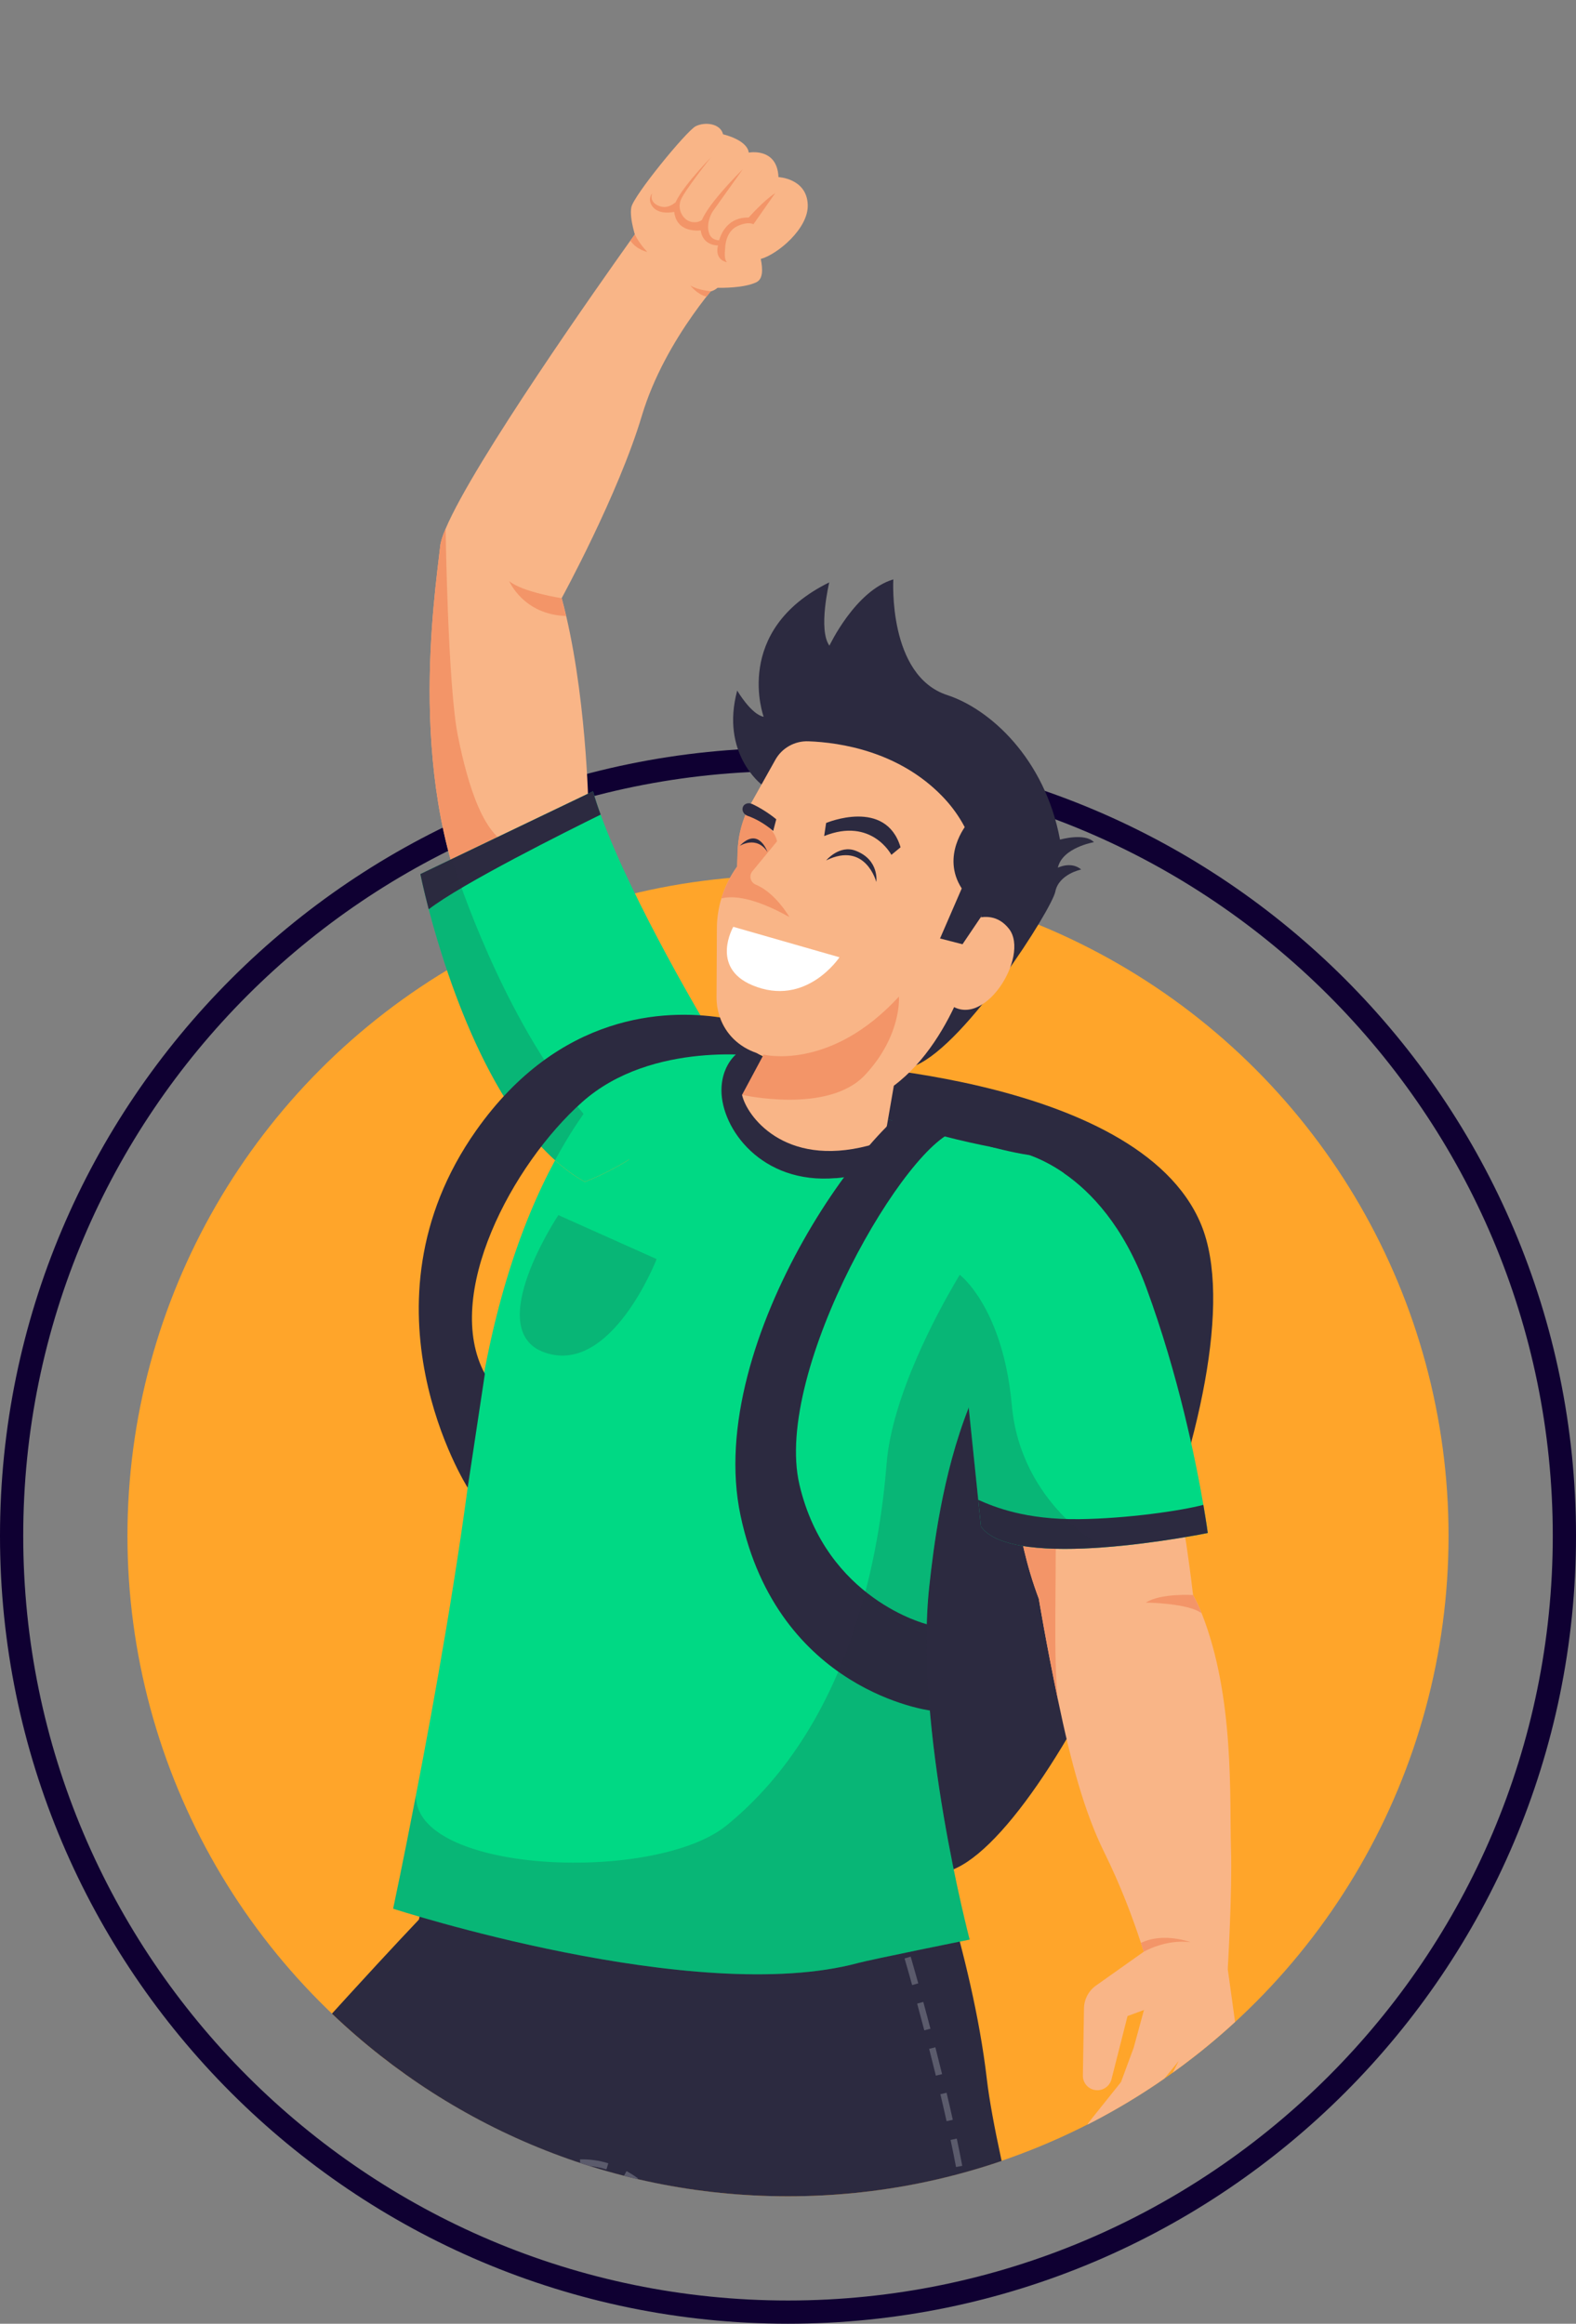
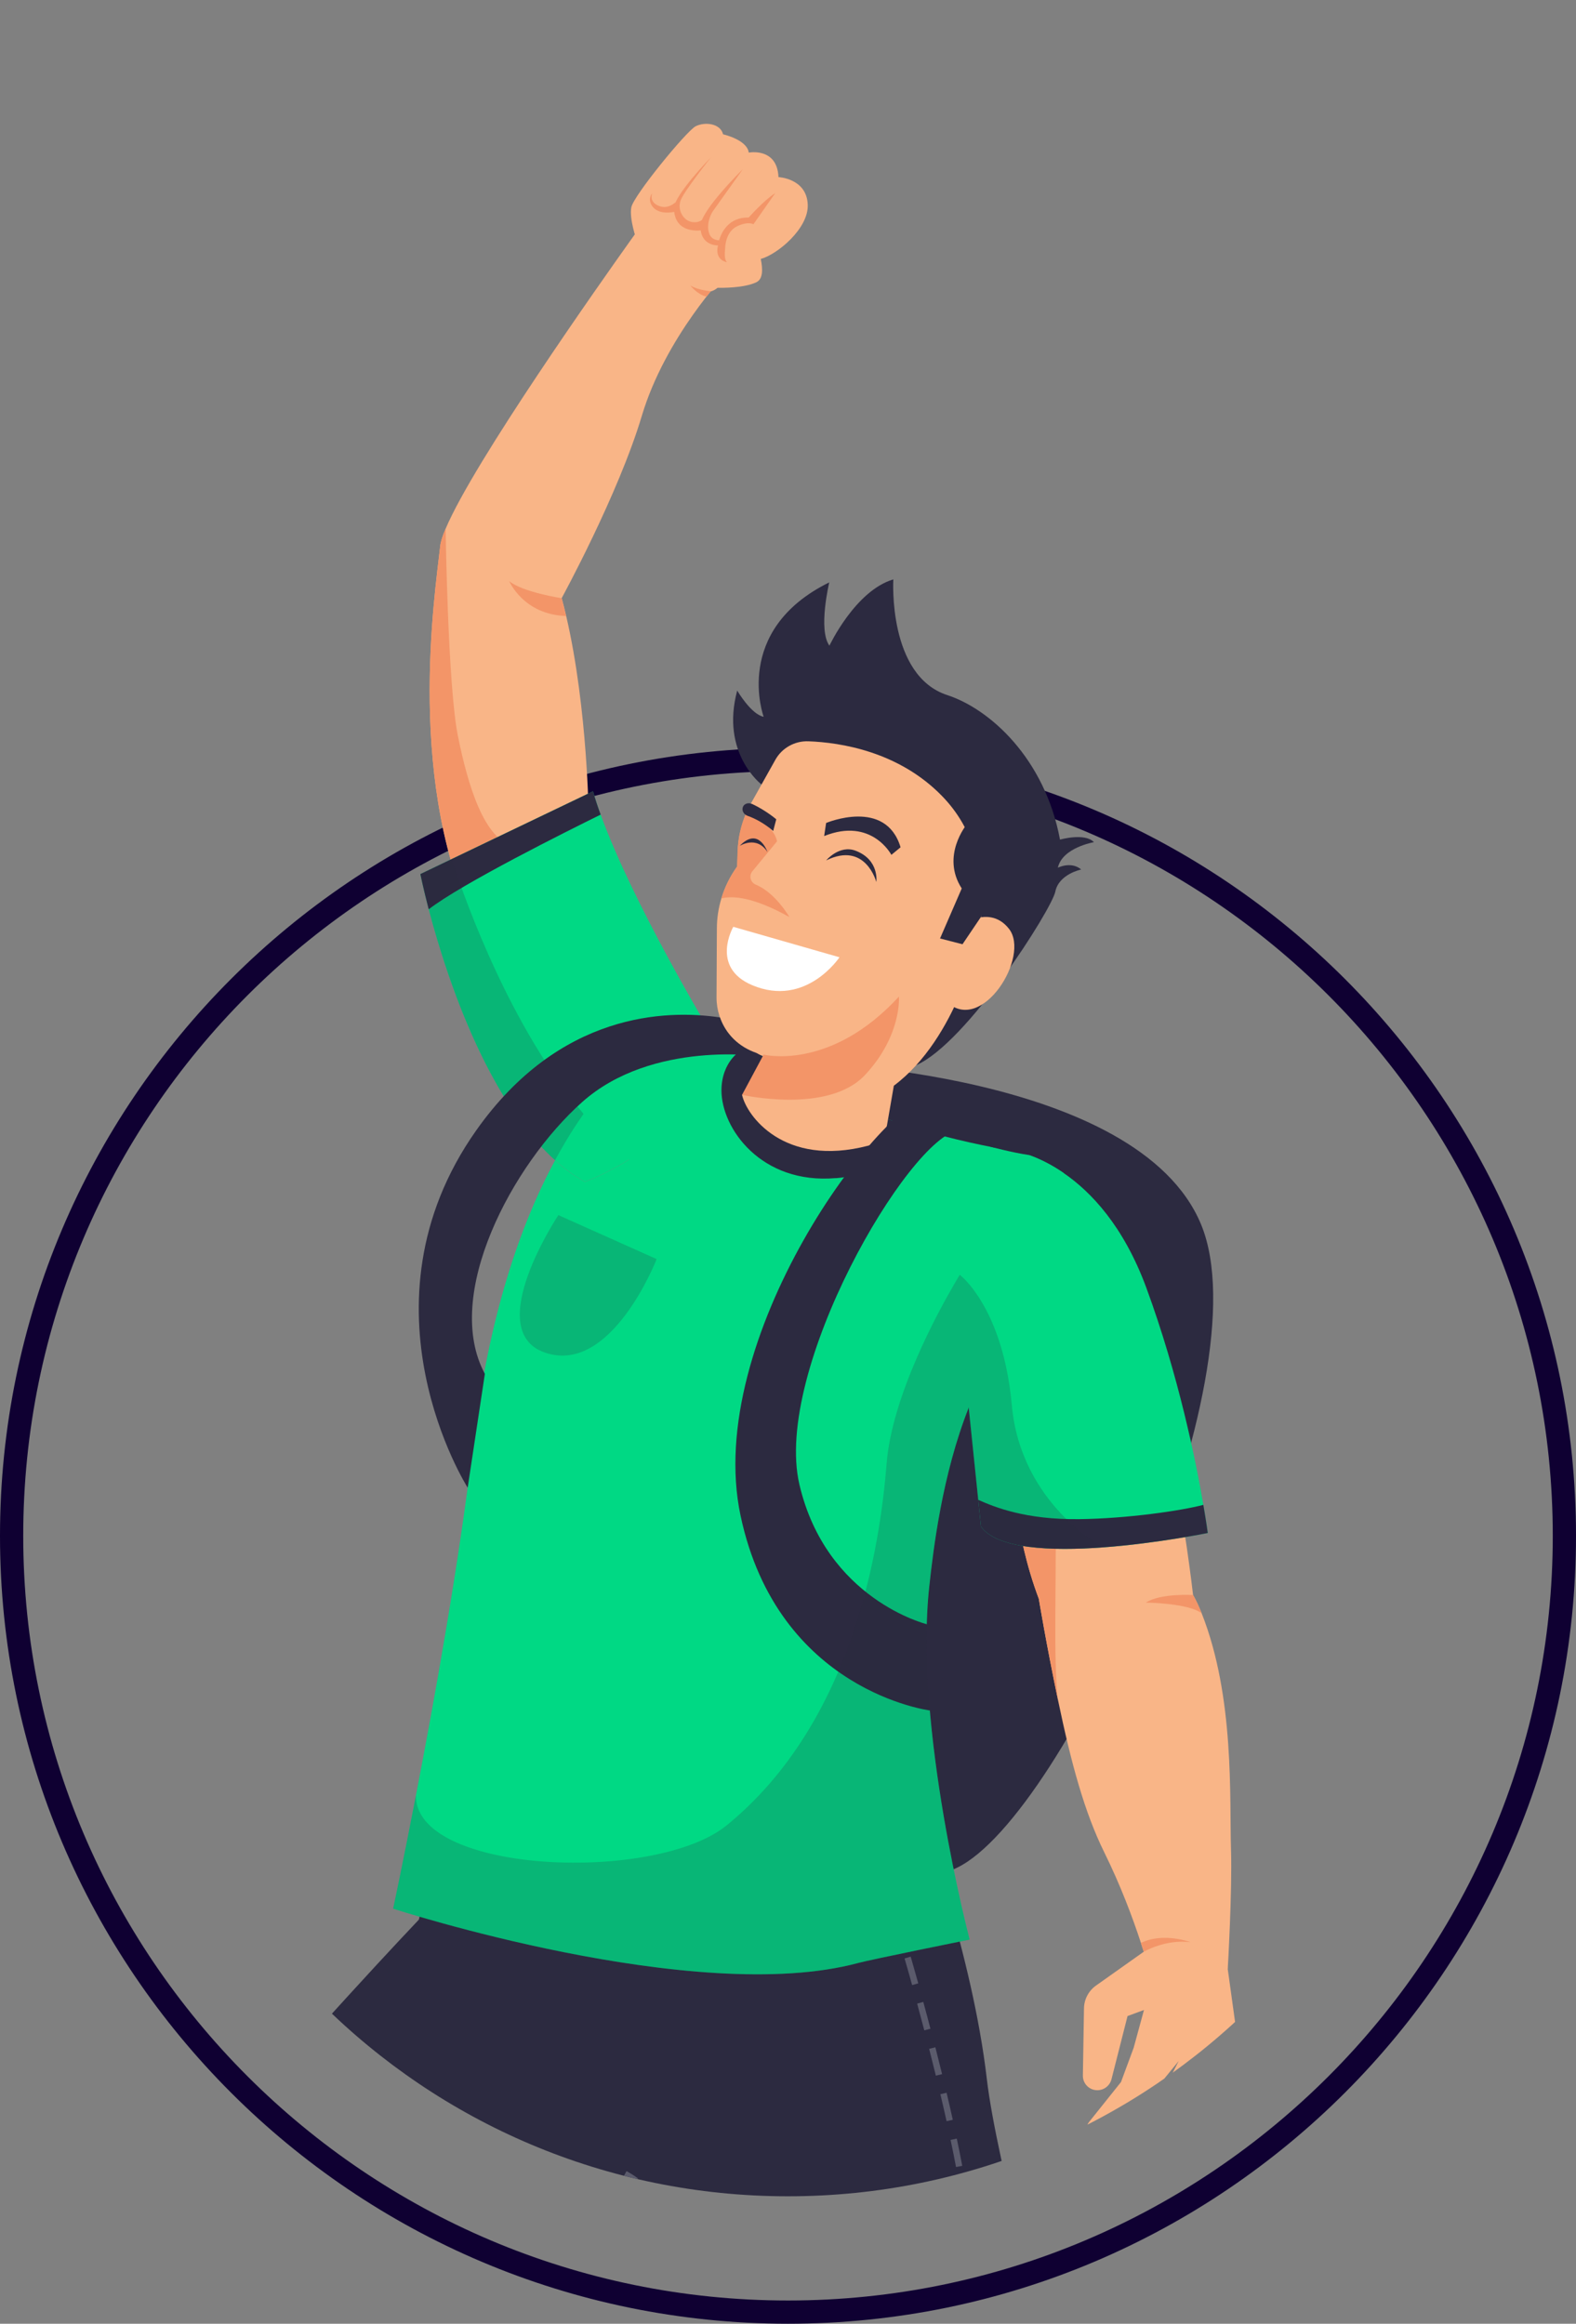
<svg xmlns="http://www.w3.org/2000/svg" id="Layer_2" data-name="Layer 2" viewBox="0 0 185.24 273.16">
  <rect x="0" y="0" width="185.24" height="273.16" fill="#808080" stroke="none" />
  <defs>
    <style>      .cls-1, .cls-2, .cls-3, .cls-4, .cls-5, .cls-6, .cls-7, .cls-8, .cls-9, .cls-10, .cls-11 {        stroke-width: 0px;      }      .cls-1, .cls-9 {        fill: #2c2a40;      }      .cls-2 {        fill: #ffa52a;      }      .cls-3 {        fill: #0f0032;      }      .cls-4 {        fill: #5b5b6c;      }      .cls-5 {        fill: none;      }      .cls-6 {        fill: #f39568;      }      .cls-7 {        fill: #b0b1ca;      }      .cls-8 {        fill: #00d984;      }      .cls-12 {        clip-path: url(#clippath);      }      .cls-9 {        opacity: .2;      }      .cls-10 {        fill: #fff;      }      .cls-11 {        fill: #f9b587;      }    </style>
    <clipPath id="clippath">
      <path class="cls-5" d="M170.25,180.54c0,42.88-34.76,77.64-77.64,77.64S14.98,223.42,14.98,180.54,43.67,0,86.54,0s83.71,137.67,83.71,180.54Z" />
    </clipPath>
  </defs>
  <g id="OBJECTS">
    <g>
      <g>
        <path class="cls-3" d="M92.62,273.16C41.55,273.16,0,231.61,0,180.54s41.55-92.62,92.62-92.62,92.62,41.55,92.62,92.62-41.55,92.62-92.62,92.62ZM92.62,90.65c-49.57,0-89.89,40.33-89.89,89.89s40.33,89.89,89.89,89.89,89.89-40.33,89.89-89.89-40.33-89.89-89.89-89.89Z" />
-         <circle class="cls-2" cx="92.62" cy="180.54" r="77.64" />
      </g>
      <g class="cls-12">
        <g>
          <g>
            <path class="cls-7" d="M184.97,286.94c-1.7-.1-3.1-.96-4.3-2.22-.04-.04-.08-.08-.11-.12,0,0,0,0,0,0-2.1-2.25-3.6-5.69-5.09-8.27-.43-.76-.87-1.45-1.32-2.01-1.4-1.77-3.85-6.42-5.98-10.72-.11-.22-.22-.43-.32-.65-2.07-4.2-3.77-7.87-3.77-7.87,0,0,.79-2.3,2.04-4.67.39-.73.82-1.46,1.28-2.13.93-1.35,2.01-2.47,3.17-2.82,3.59-1.11,6.92,1.28,9.69,4.49,2.71,3.15,10.16,16.44,11.37,21.96.03.12.05.23.07.34,1.26,6.94-1.1,15-6.72,14.68Z" />
            <path class="cls-1" d="M184.97,286.94c-1.75-.1-3.19-1.02-4.42-2.34,3.91,1.87,6.29.74,7.66-.81,1.71-1.94,2.36-7.26,1.91-9.51-1.09-5.47-5.14-14.05-7.2-17.47-2.06-3.42-6.15-9.05-10.12-9.6-2.27-.32-4.19.4-5.42,1.07.93-1.35,2.01-2.47,3.17-2.82,3.59-1.11,6.92,1.28,9.69,4.49,2.76,3.22,10.48,17.02,11.44,22.3,1.26,6.94-1.1,15-6.72,14.68Z" />
            <path class="cls-9" d="M184.97,286.94c-1.7-.1-3.1-.96-4.3-2.22-.04-.04-.08-.08-.11-.12,0,0,0,0,0,0-2.1-2.25-3.6-5.69-5.09-8.27-.43-.76-.87-1.45-1.32-2.01-1.4-1.77-3.85-6.42-5.98-10.72-.11-.22-.22-.43-.32-.65.67-.79,1.56-1.13,2.72-.81,0,0,2.79,2.57,5.42,7.86,2.9,5.81,4.42,11.33,9.84,11.37,5.42.05,4.44-3.51,5.17-8.63.1-.71.33-.95.64-.82.03.12.05.23.07.34,1.26,6.94-1.1,15-6.72,14.68Z" />
          </g>
          <path class="cls-1" d="M94.71,124.9s39.01,1.06,46.46,19.03c7.44,17.97-16.01,69.44-28.65,75.61-12.64,6.18-30.46-1.36-36.5-7.74-6.04-6.37,4-81.48,18.69-86.91Z" />
          <g>
            <g>
              <path class="cls-11" d="M119.07,172.79s.06,7.26,3.03,15.15c0,0,.87,5.27,2.23,11.79,0,0,0,0,0,0,1.6,7.69,3.16,13.34,5.46,18.01,1.94,3.93,3.35,7.71,4.31,10.65.12.36.23.7.33,1.03h0c.91,2.95,1.32,4.83,1.32,4.83l8.56-2.85s.53-9.02.38-13.93c-.19-6.09.45-17.98-3.45-27.83h0c-.31-.79-.65-1.51-1.01-2.15,0,0-1.1-9.71-2.68-16.13-.53-2.13-1.1-3.89-1.71-4.82,0,0-12.67-1.33-16.77,6.23Z" />
              <path class="cls-6" d="M134.7,188.39s4.98.05,6.54,1.26h0c-.31-.79-.65-1.51-1.01-2.15,0,0-3.83-.23-5.53.88Z" />
              <path class="cls-6" d="M119.07,172.79s.06,7.26,3.03,15.15c0,0,.87,5.27,2.23,11.79-.53-4.91-.16-13.73-.26-20.16-.07-4.39,3.88-5.42,7.34-6.66,1.44-.52,4.26-1.05,5.93-1.6.07-.02.14.05.21.07-.53-2.13-1.1-3.89-1.71-4.82,0,0-12.67-1.33-16.77,6.23Z" />
            </g>
            <path class="cls-11" d="M137.02,227.6l-8.2,5.81c-.87.62-1.39,1.61-1.41,2.67l-.13,7.9c-.02.94.73,1.72,1.68,1.73h0c.79.01,1.48-.52,1.68-1.28l1.89-7.44,1.93-.71-1.21,4.44-1.49,4.03-3.74,4.68c-.54.68-.41,1.68.3,2.19h0c.62.45,1.47.37,1.99-.18l4.93-5.12,3.3-4.04-2.59,5.08-5,7.47c-.33.49-.33,1.14,0,1.63h0c.51.76,1.59.86,2.24.22l5.42-5.39,3.08-4.8-2.71,8.47-2.4,5.42c-.27.6-.05,1.3.51,1.65h0c.62.38,1.43.19,1.81-.42l3.48-5.63,2.51-6.53-1.62,5.62-.89,1.92c-.19.4-.01.87.39,1.06h0c.35.16.76.05.98-.26l1.33-1.84,1.97-4.66-2.76-19.96s-1.15-2.74-7.25-3.73Z" />
            <path class="cls-6" d="M134.43,229.44s2.53-1.51,5.5-1.13c0,0-3.2-1.21-5.83.09l.33,1.03Z" />
          </g>
          <g>
            <path class="cls-11" d="M56.3,109.72c-8.73-17.21-5.18-39.81-4.56-45.52.05-.5.27-1.2.64-2.05h0c3.31-7.86,18.29-29.06,21.7-33.85.23-.33.41-.57.53-.74.11-.15.16-.23.16-.23l10.51,4.89s-7.07,7.39-9.84,16.66-9.42,21.43-9.42,21.43c2.93,10.76,3.15,24.83,3.15,24.83-5.08,11.93-12.86,14.57-12.86,14.57Z" />
            <path class="cls-6" d="M56.3,109.72c-8.73-17.21-5.18-39.81-4.56-45.52.05-.5.27-1.2.64-2.05,0,.28.26,18.48,1.44,24.36,1.2,5.93,3.1,12.15,6.56,12.98,3.46.83,6.91-1.13,8.79-4.33-5.08,11.93-12.86,14.57-12.86,14.57Z" />
            <g>
              <path class="cls-11" d="M74.81,28.18c1.41,1.49,7.51,5.63,8.4,6.03.31.14.73-.06,1.14-.38.41.01,3.09.05,4.55-.65.8-.39.76-1.53.52-2.74,1.93-.52,5.65-3.58,5.52-6.4-.13-3.08-3.44-3.22-3.44-3.22-.15-3.53-3.49-2.88-3.49-2.88-.21-1.53-3.02-2.15-3.02-2.15-.32-1.3-2.15-1.49-3.22-.95-1.07.54-7.32,8.17-7.57,9.54-.25,1.37.61,3.79.61,3.79Z" />
              <path class="cls-6" d="M84.39,28.86c-.42,1.78,1.07,1.97,1.07,1.97-.31-.22-.3-.98-.23-1.63,0,0,0-.44.15-.98t0,0c.17-.58.52-1.27,1.25-1.62,1.32-.63,1.93-.24,1.93-.24l2.56-3.66c-1.35.86-3.12,2.87-3.12,2.87-2.36-.04-3.19,1.72-3.48,2.68-.46-.02-.98-.21-1.18-.85-.4-1.27.42-2.53.42-2.53l3.55-4.98s-4.9,4.8-4.97,6.62c-.09,2.42,2.04,2.34,2.04,2.34Z" />
              <path class="cls-6" d="M83.6,18.45s-3.18,4-3.59,5.08c-.44,1.18.33,2.33,1.19,2.54.86.21,1.34-.24,1.34-.24l.03,1.23s-3.3.6-3.35-2.55c-.02-1.57,4.39-6.06,4.39-6.06Z" />
              <path class="cls-6" d="M79.4,23.77s-.78.79-1.76.5c-.98-.29-1.19-.94-.98-1.54,0,0-.57.59-.05,1.43.68,1.09,2.31.85,2.82.7l-.03-1.08Z" />
            </g>
-             <path class="cls-6" d="M76.07,29.61s-1.2-.22-1.98-1.31c.23-.33.41-.57.53-.74,0,0,.48,1.04,1.45,2.04Z" />
            <path class="cls-6" d="M83.55,34.24s-1.54-.13-2.41-.68c0,0,.81,1.06,1.9,1.31l.51-.63Z" />
            <path class="cls-6" d="M66.02,70.32s-4.6-.7-6.17-2.01c0,0,1.68,3.96,6.69,4.1l-.53-2.1Z" />
          </g>
          <path class="cls-1" d="M171.42,269.19c-1.85,1.38-1,1.69-2.83,2.68-1.77.96-6.43,4.77-6.71,5.01,0,0-.01.01-.01.01-12.17,12.92-32.67,33.02-43.79,34.55-10.48,1.44-26.09-27.94-36.06-49.51h0c-.11-.16-4.17-6.16-10.25-4.39-6.15,1.79-28.83,23.07-39.26,28.46,0,0,13.99.72,18.56,6.58,4.57,5.86,17.31,11.47,19.62,12.39,2.31.93,3.52-.11,5.67,1.31s5.4,3.17,5.4,3.17c.09,6.53-2.35,12.18-7.12,17.85,0,0-1.99-1.07-3.89-1.64-2.65-.78-8.23-2.25-9.22-4.08-.99-1.83-35.46-9.08-35.46-9.08,0,0-26.48-5.25-28.54-17.81s51.71-69.04,51.71-69.04l4.16-18.11,19.41,3.21h0s35.42,2.68,35.42,2.68c0,0,6.06,16.28,7.76,30.97,1.14,9.83,7.65,33.18,7.65,33.18,0,0,5.99-6.16,17.65-11.15,2.98-1.28,6.05-2.67,8.97-4.03h0s4.42-2.22,5.96-4.36c1.54-2.14,2.48-1.32,4.15-1.82,1.67-.5,3.07-2.52,4.19-2.32,1.11.21,1.44.76,1.44.76,2.84,2.67,4.12,4.43,6.01,10.97,0,0,1.27,2.2-.59,3.58Z" />
          <g>
            <path class="cls-4" d="M139.74,272.88l.4.63c-.83.53-1.72,1.15-2.64,1.85l-.45-.6c.94-.71,1.85-1.34,2.69-1.88Z" />
            <path class="cls-4" d="M144.6,270.24l.35.66c-.8.42-1.57.82-2.29,1.17-.2.1-.4.2-.61.31l-.35-.66c.21-.11.42-.22.63-.32.71-.35,1.48-.74,2.27-1.16Z" />
            <path class="cls-4" d="M149.77,268.21c-.96.57-1.91,1.11-2.83,1.62l-.36-.66c.91-.51,1.86-1.05,2.82-1.61l.38.65Z" />
            <path class="cls-4" d="M154.47,265.32c-.89.57-1.82,1.15-2.77,1.73l-.39-.64c.94-.57,1.87-1.15,2.75-1.72l.4.63Z" />
            <path class="cls-4" d="M167.46,257.52c.19.22.38.45.56.68-.59.08-1.45.22-2.38.44l-.17-.73c.75-.18,1.44-.3,1.99-.39Z" />
-             <path class="cls-4" d="M163.26,258.55l.26.7c-1.1.41-1.94.88-2.5,1.4-.05.05-.11.1-.17.15l-.5-.56c.06-.05.11-.1.16-.14.63-.59,1.56-1.11,2.75-1.55Z" />
            <path class="cls-4" d="M158.61,261.62l.44.61c-.76.56-1.67,1.18-2.69,1.86l-.42-.62c1.01-.67,1.91-1.3,2.66-1.85Z" />
            <path class="cls-4" d="M109.37,238.48l-.73.19c-.28-1.05-.56-2.1-.84-3.14l.72-.2c.29,1.05.57,2.1.84,3.15Z" />
            <path class="cls-4" d="M107.93,233.15l-.72.2c-.29-1.05-.59-2.1-.89-3.13l.72-.21c.3,1.03.59,2.08.89,3.14Z" />
            <path class="cls-4" d="M111.99,249.19l-.73.16c-.23-1.02-.47-2.09-.73-3.17l.73-.17c.26,1.08.5,2.15.73,3.18Z" />
            <path class="cls-4" d="M110.73,243.82l-.73.18c-.25-1.02-.52-2.08-.79-3.15l.73-.19c.27,1.07.54,2.14.79,3.16Z" />
            <path class="cls-4" d="M106.41,227.85l-.72.21c-.31-1.06-.62-2.1-.93-3.12l.72-.22c.31,1.02.62,2.06.93,3.12Z" />
            <path class="cls-4" d="M103.11,217.32l-.71.24c-.38-1.12-.74-2.15-1.07-3.07l.7-.26c.34.92.7,1.96,1.08,3.08Z" />
            <path class="cls-4" d="M104.81,222.57l-.72.22c-.33-1.07-.67-2.11-.99-3.1l.71-.23c.32.99.66,2.03.99,3.11Z" />
            <path class="cls-4" d="M117.32,276.11l-.71.24c-.34-.99-.67-2.04-.97-3.13l.72-.2c.3,1.07.62,2.11.96,3.09Z" />
            <path class="cls-4" d="M113.11,254.6l-.74.14c-.19-1-.4-2.07-.64-3.19l.73-.15c.24,1.12.45,2.2.64,3.2Z" />
            <path class="cls-4" d="M115.8,270.86l-.73.18c-.26-1.04-.49-2.12-.71-3.19l.74-.15c.21,1.07.45,2.13.7,3.16Z" />
            <path class="cls-4" d="M114.7,265.5l-.74.12c-.18-1.08-.34-2.16-.47-3.23l.74-.09c.13,1.06.29,2.14.47,3.2Z" />
            <path class="cls-4" d="M113.98,260.06l-.74.09c-.12-.96-.27-2.04-.47-3.2l.74-.12c.2,1.18.36,2.27.47,3.24Z" />
          </g>
          <g>
-             <path class="cls-4" d="M68.18,253.84c1.12-.03,2.24.13,3.32.46l-.22.72c-1.01-.31-2.05-.46-3.08-.43l-.02-.75Z" />
            <path class="cls-4" d="M63.14,256.07l-.37-.65c.3-.17.58-.32.84-.44.74-.35,1.5-.62,2.25-.81l.18.73c-.7.18-1.41.43-2.12.76-.25.12-.51.26-.79.42Z" />
            <path class="cls-4" d="M56.95,260.63c-.76.63-1.59,1.34-2.47,2.11l-.49-.57c.88-.77,1.72-1.48,2.48-2.12l.48.58Z" />
            <path class="cls-4" d="M74.09,256.37c-.25-.16-.52-.33-.81-.49l.36-.66c.53.29.99.59,1.37.87-.31.09-.61.19-.92.27Z" />
            <path class="cls-4" d="M60.85,256.65l.43.61c-.76.54-1.63,1.19-2.58,1.94l-.47-.59c.96-.76,1.84-1.43,2.62-1.97Z" />
            <path class="cls-4" d="M46.48,268.89c.57-.52,1.14-1.04,1.71-1.56l.5.56c-.57.52-1.14,1.04-1.71,1.55l-.7.63-.5-.56.7-.63Z" />
            <path class="cls-4" d="M44.62,271.6c-.82.74-1.63,1.47-2.42,2.18l-.5-.56c.79-.71,1.6-1.44,2.42-2.18l.5.56Z" />
            <path class="cls-4" d="M49.87,265.83c.82-.74,1.63-1.46,2.43-2.17l.5.56c-.8.71-1.61,1.43-2.42,2.17l-.5-.56Z" />
          </g>
          <path class="cls-8" d="M46.21,224.37s35.5,11.56,54.67,6.38c1.43-.39,13.09-2.75,13.09-2.75,0,0-6.58-24.98-4.74-41.57.48-4.4,1.52-13.08,4.63-20.96,1.11-2.82,2.25-5.69,3.37-8.48,3.33-8.26,6.43-15.79,7.8-19.09-2.85-1.97-5.18-2.48-5.72-2.58-.08,0-.11,0-.11,0-3.15-.53-7.17-1.36-11.46-2.65h-.01c-5.52-1.68-11.49-4.12-16.66-7.68l-4.8-2.67-5.04-2.81s-6.2,2.24-12.64,11.44c1.66,1.97,3.44,3.79,5.35,5.36-2.84,1.78-5.21,2.62-5.21,2.62-1.23-.69-2.39-1.54-3.49-2.53-4.08,7.56-7.82,18.34-9.65,33.59-1.65,13.85-4.56,30.01-6.71,41.1-1.53,7.95-2.67,13.29-2.67,13.29Z" />
          <path class="cls-1" d="M98.23,138.5c6.58-.56,8.09-3.7,9.5-5.84-5.52-1.68-11.49-4.12-16.66-7.68l-3.15-1.77c-.9,0-3.12,1.66-3.12,4.98,0,4.47,4.68,11.05,13.43,10.3Z" />
          <path class="cls-9" d="M77.18,148.01l-11.55-5.17s-8.98,13.49-1.66,16.13c7.86,2.84,13.21-10.96,13.21-10.96Z" />
          <path class="cls-1" d="M89.51,92.22s-4.85-3.67-2.86-11.04c0,0,1.63,2.8,3.11,3.08,0,0-3.75-10.15,7.71-15.8,0,0-1.34,5.58.02,7.44,0,0,3.03-6.46,7.51-7.79,0,0-.67,11.31,6.34,13.6,5,1.63,11.47,7.44,13.25,16.99,0,0,2.91-.84,3.99.3,0,0-3.72.63-4.24,3,0,0,1.56-.79,2.74.21,0,0-2.63.54-3.04,2.6-.41,2.06-10.37,17.8-16.38,20.42-6.01,2.62-18.15-33.02-18.15-33.02Z" />
          <g>
            <g>
              <path class="cls-11" d="M105.06,127.63l-.8,4.62c-.2,1.17-1.07,2.13-2.22,2.43-9.94,2.59-14.32-3.59-14.82-5.98,1.28-.51,24.05-9.72,27.78-18.46,0,0-2.4,11.74-9.94,17.39Z" />
              <path class="cls-11" d="M86.63,101.88c-.82,1.14-1.44,2.4-1.84,3.73-.35,1.15-.53,2.35-.53,3.56l-.04,8.07c-.01,3,1.89,5.68,4.73,6.65,3.26,1.11,7.82,2.06,12.49,1.04,8.82-1.92,13.04-12.6,13.04-12.6,0,0,3.68-11.08-3.72-18.72-5.12-5.29-12-6.33-15.74-6.47-1.6-.06-3.11.78-3.89,2.18l-2.83,5.06c-.22.4-.43.81-.6,1.23-.6,1.41-.94,2.92-.99,4.47l-.06,1.79Z" />
              <path class="cls-1" d="M97.11,96.74s7-2.96,8.74,2.86l-1.08.89s-2.32-4.45-7.9-2.21l.23-1.54Z" />
              <path class="cls-6" d="M86.63,101.88c-.82,1.14-1.44,2.4-1.84,3.73,1.39-.35,3.83-.13,7.99,2.19,0,0-1.61-2.84-3.95-3.81-.63-.26-.83-1.05-.39-1.58l2.89-3.51s-.16-.99-1.04-1.68c-.54-.42-1.66-1.12-2.61-1.6-.6,1.41-.94,2.92-.99,4.47l-.06,1.79Z" />
              <path class="cls-1" d="M88.39,94.5c1.66.78,2.85,1.81,2.85,1.81l-.36,1.37c-1.06-.89-2.08-1.45-3.02-1.78-.47-.17-.71-.66-.53-1.06,0,0,0,0,0-.01.17-.37.64-.51,1.06-.32Z" />
              <path class="cls-10" d="M86.19,108.95l12.48,3.58s-3.93,5.95-10.26,3.28c-4.97-2.1-2.22-6.86-2.22-6.86Z" />
              <path class="cls-6" d="M89.75,123.97s7.82,1.99,15.91-6.82c0,0,.36,4.56-3.98,9.21-4.34,4.65-14.46,2.34-14.46,2.34l2.53-4.72Z" />
              <path class="cls-11" d="M112.08,109.37s3.96-3.43,6.51-.19-3.16,12.38-7.24,8.65c-4.08-3.73.73-8.45.73-8.45Z" />
            </g>
            <path class="cls-1" d="M97.11,101.14s1.55-1.87,3.47-1.13c2.81,1.08,2.42,3.67,2.42,3.67,0,0-1.25-4.81-5.89-2.54Z" />
            <path class="cls-1" d="M90.21,100.16s-1.03-3.06-3.27-.72c0,0,1.99-1.28,3.27.72Z" />
          </g>
          <path class="cls-1" d="M113.61,96.94s-3.04,3.67-.57,7.5l-2.55,5.88,2.64.68,2.2-3.26,1.7-8.42s-2.05-3.85-3.41-2.37Z" />
          <path class="cls-8" d="M49.41,102.75s.32,1.6.98,4.14c2.15,8.2,7.92,26.19,18.34,32.03,0,0,2.37-.84,5.21-2.62,4.39-2.75,9.89-7.72,9.39-15.24,0,0-8.94-14.85-12.73-25.3-.35-.95-.65-1.87-.9-2.74l-16.62,7.97-3.67,1.76Z" />
          <path class="cls-1" d="M49.41,102.75s.32,1.6.98,4.14c3.9-3.02,16.29-9.2,20.21-11.13-.35-.95-.65-1.87-.9-2.74l-16.62,7.97-3.67,1.76Z" />
          <path class="cls-9" d="M49.41,102.75s4.7,23.63,15.83,33.64c1.1-2.04,2.23-3.85,3.35-5.45-8.47-10.1-13.66-24.3-15.51-29.95l-3.68,1.76Z" />
          <path class="cls-8" d="M112.18,150.91c.31,1.96.69,3.3.69,3.3l.99,11.26,1.12,10.84.32,3.14c1.89,2.65,8.29,2.89,14.34,2.45h0c6.35-.47,12.32-1.69,12.32-1.69,0,0-.16-1.22-.52-3.31-.86-5.04-2.89-15.16-6.71-25.54-2.68-7.26-6.51-11.27-9.7-13.46-2.85-1.97-5.18-2.48-5.72-2.58-.08,0-.11,0-.11,0-8.22.77-7.84,10.39-7.02,15.6Z" />
-           <path class="cls-1" d="M114.98,176.31l.32,3.14c1.89,2.65,8.29,2.89,14.34,2.45h0c6.35-.47,12.32-1.69,12.32-1.69,0,0-.16-1.22-.52-3.31-2.65.7-8.96,1.61-14.57,1.68-6.3.08-9.97-1.41-11.89-2.27Z" />
+           <path class="cls-1" d="M114.98,176.31l.32,3.14c1.89,2.65,8.29,2.89,14.34,2.45h0c6.35-.47,12.32-1.69,12.32-1.69,0,0-.16-1.22-.52-3.31-2.65.7-8.96,1.61-14.57,1.68-6.3.08-9.97-1.41-11.89-2.27" />
          <path class="cls-1" d="M89.66,124.19s-12.98-1.98-21.22,5.35c-8.25,7.34-16.43,22.73-11.45,31.96l-2.02,13.38s-13.57-21.32.99-41.98c9.8-13.9,22.33-14.24,28.66-13.3.69,1.98,2.24,3.47,4.3,4.18l.74.41Z" />
          <path class="cls-1" d="M120.96,135.78s-3.72-8.49-10.64-7.51c-6.93.98-27.67,29.16-23.28,49.88,4.39,20.72,22.32,22.93,22.32,22.93,0,0,3.47-5.26-.43-10.15,0,0-11.78-2.89-14.96-16.38-3.18-13.49,12.85-40.86,18.74-41.7,2.12-.3,3.71,1.95,3.71,1.95,0,0,2.49.68,4.54.98Z" />
          <path class="cls-9" d="M46.21,224.37s35.51,11.56,54.67,6.38c1.43-.39,13.09-2.74,13.09-2.74,0,0-6.59-24.99-4.75-41.58.49-4.4,1.53-13.08,4.63-20.96l1.44,13.99c1.89,2.64,8.29,2.89,14.34,2.44h0s-9.66-5.14-10.7-16.69c-.3-3.36-.95-6.06-1.71-8.21-1.86-5.23-4.41-7.14-4.41-7.14,0,0-.24.38-.63,1.06-1.88,3.22-7.34,13.14-7.97,21.14-.78,9.68-3.84,30.29-18.78,42.5-8.31,6.79-36.08,5.73-36.53-3.2,0-.09-.01-.18-.02-.27-1.53,7.95-2.68,13.29-2.68,13.29Z" />
        </g>
      </g>
    </g>
  </g>
</svg>